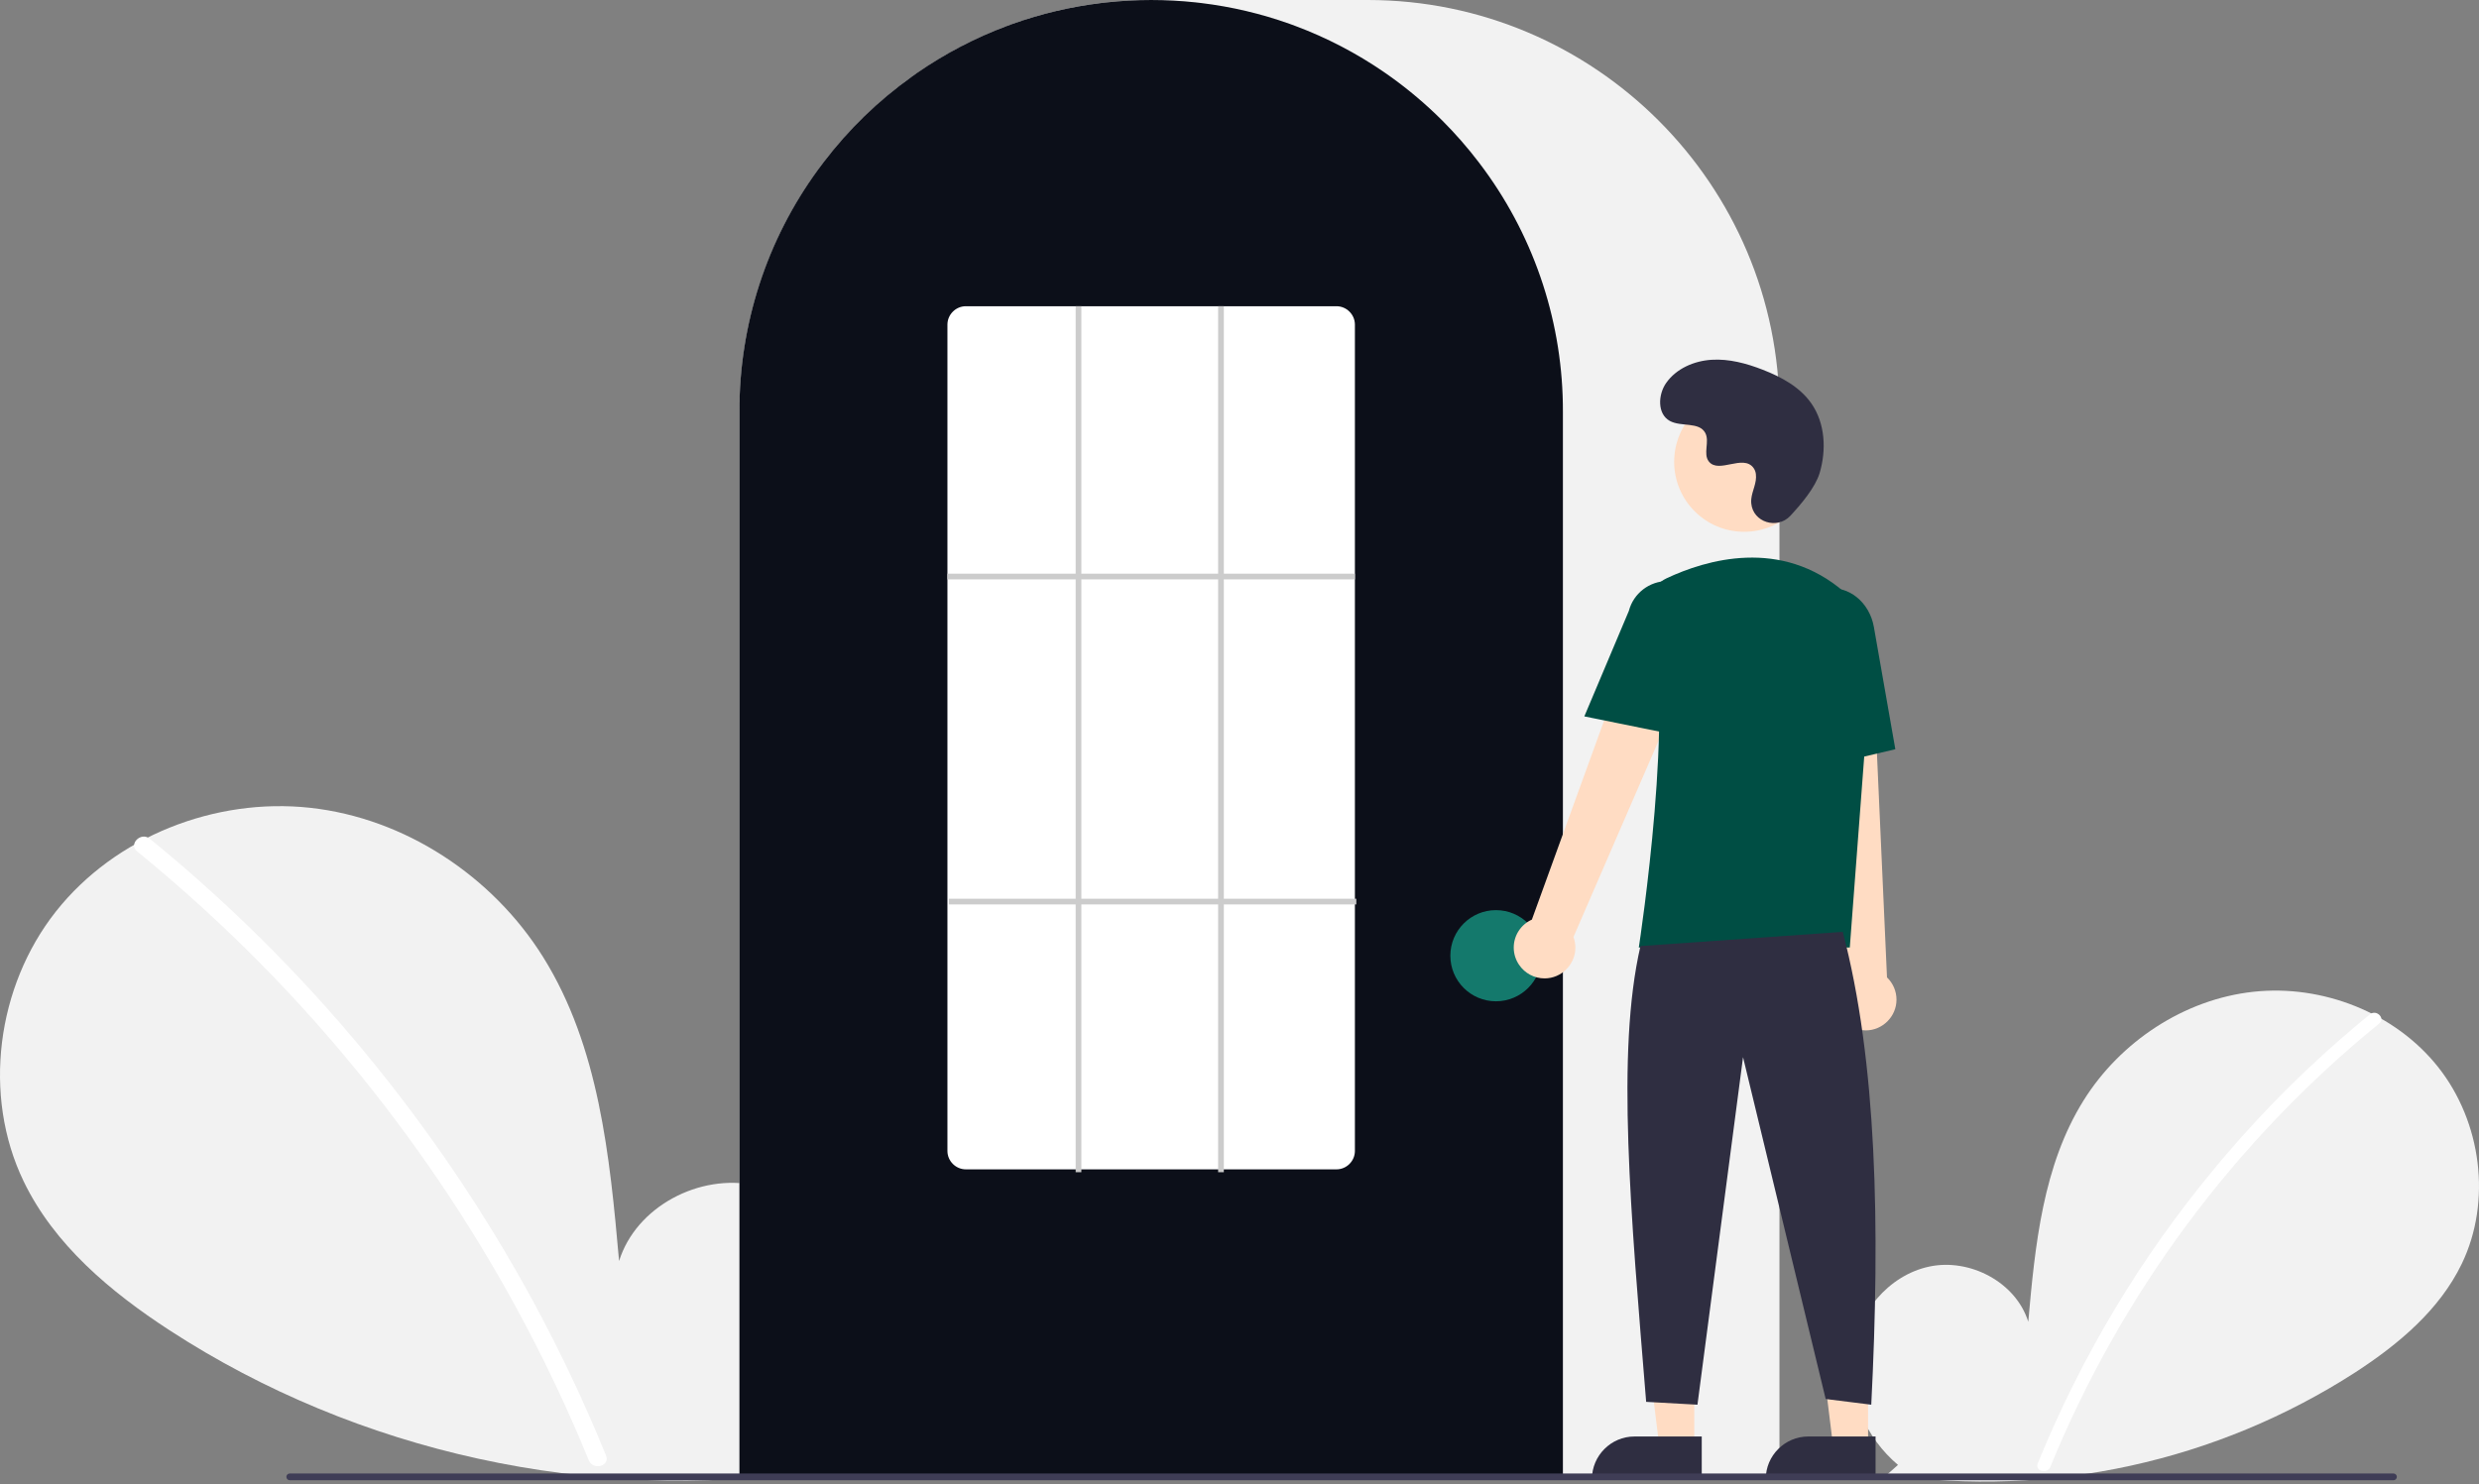
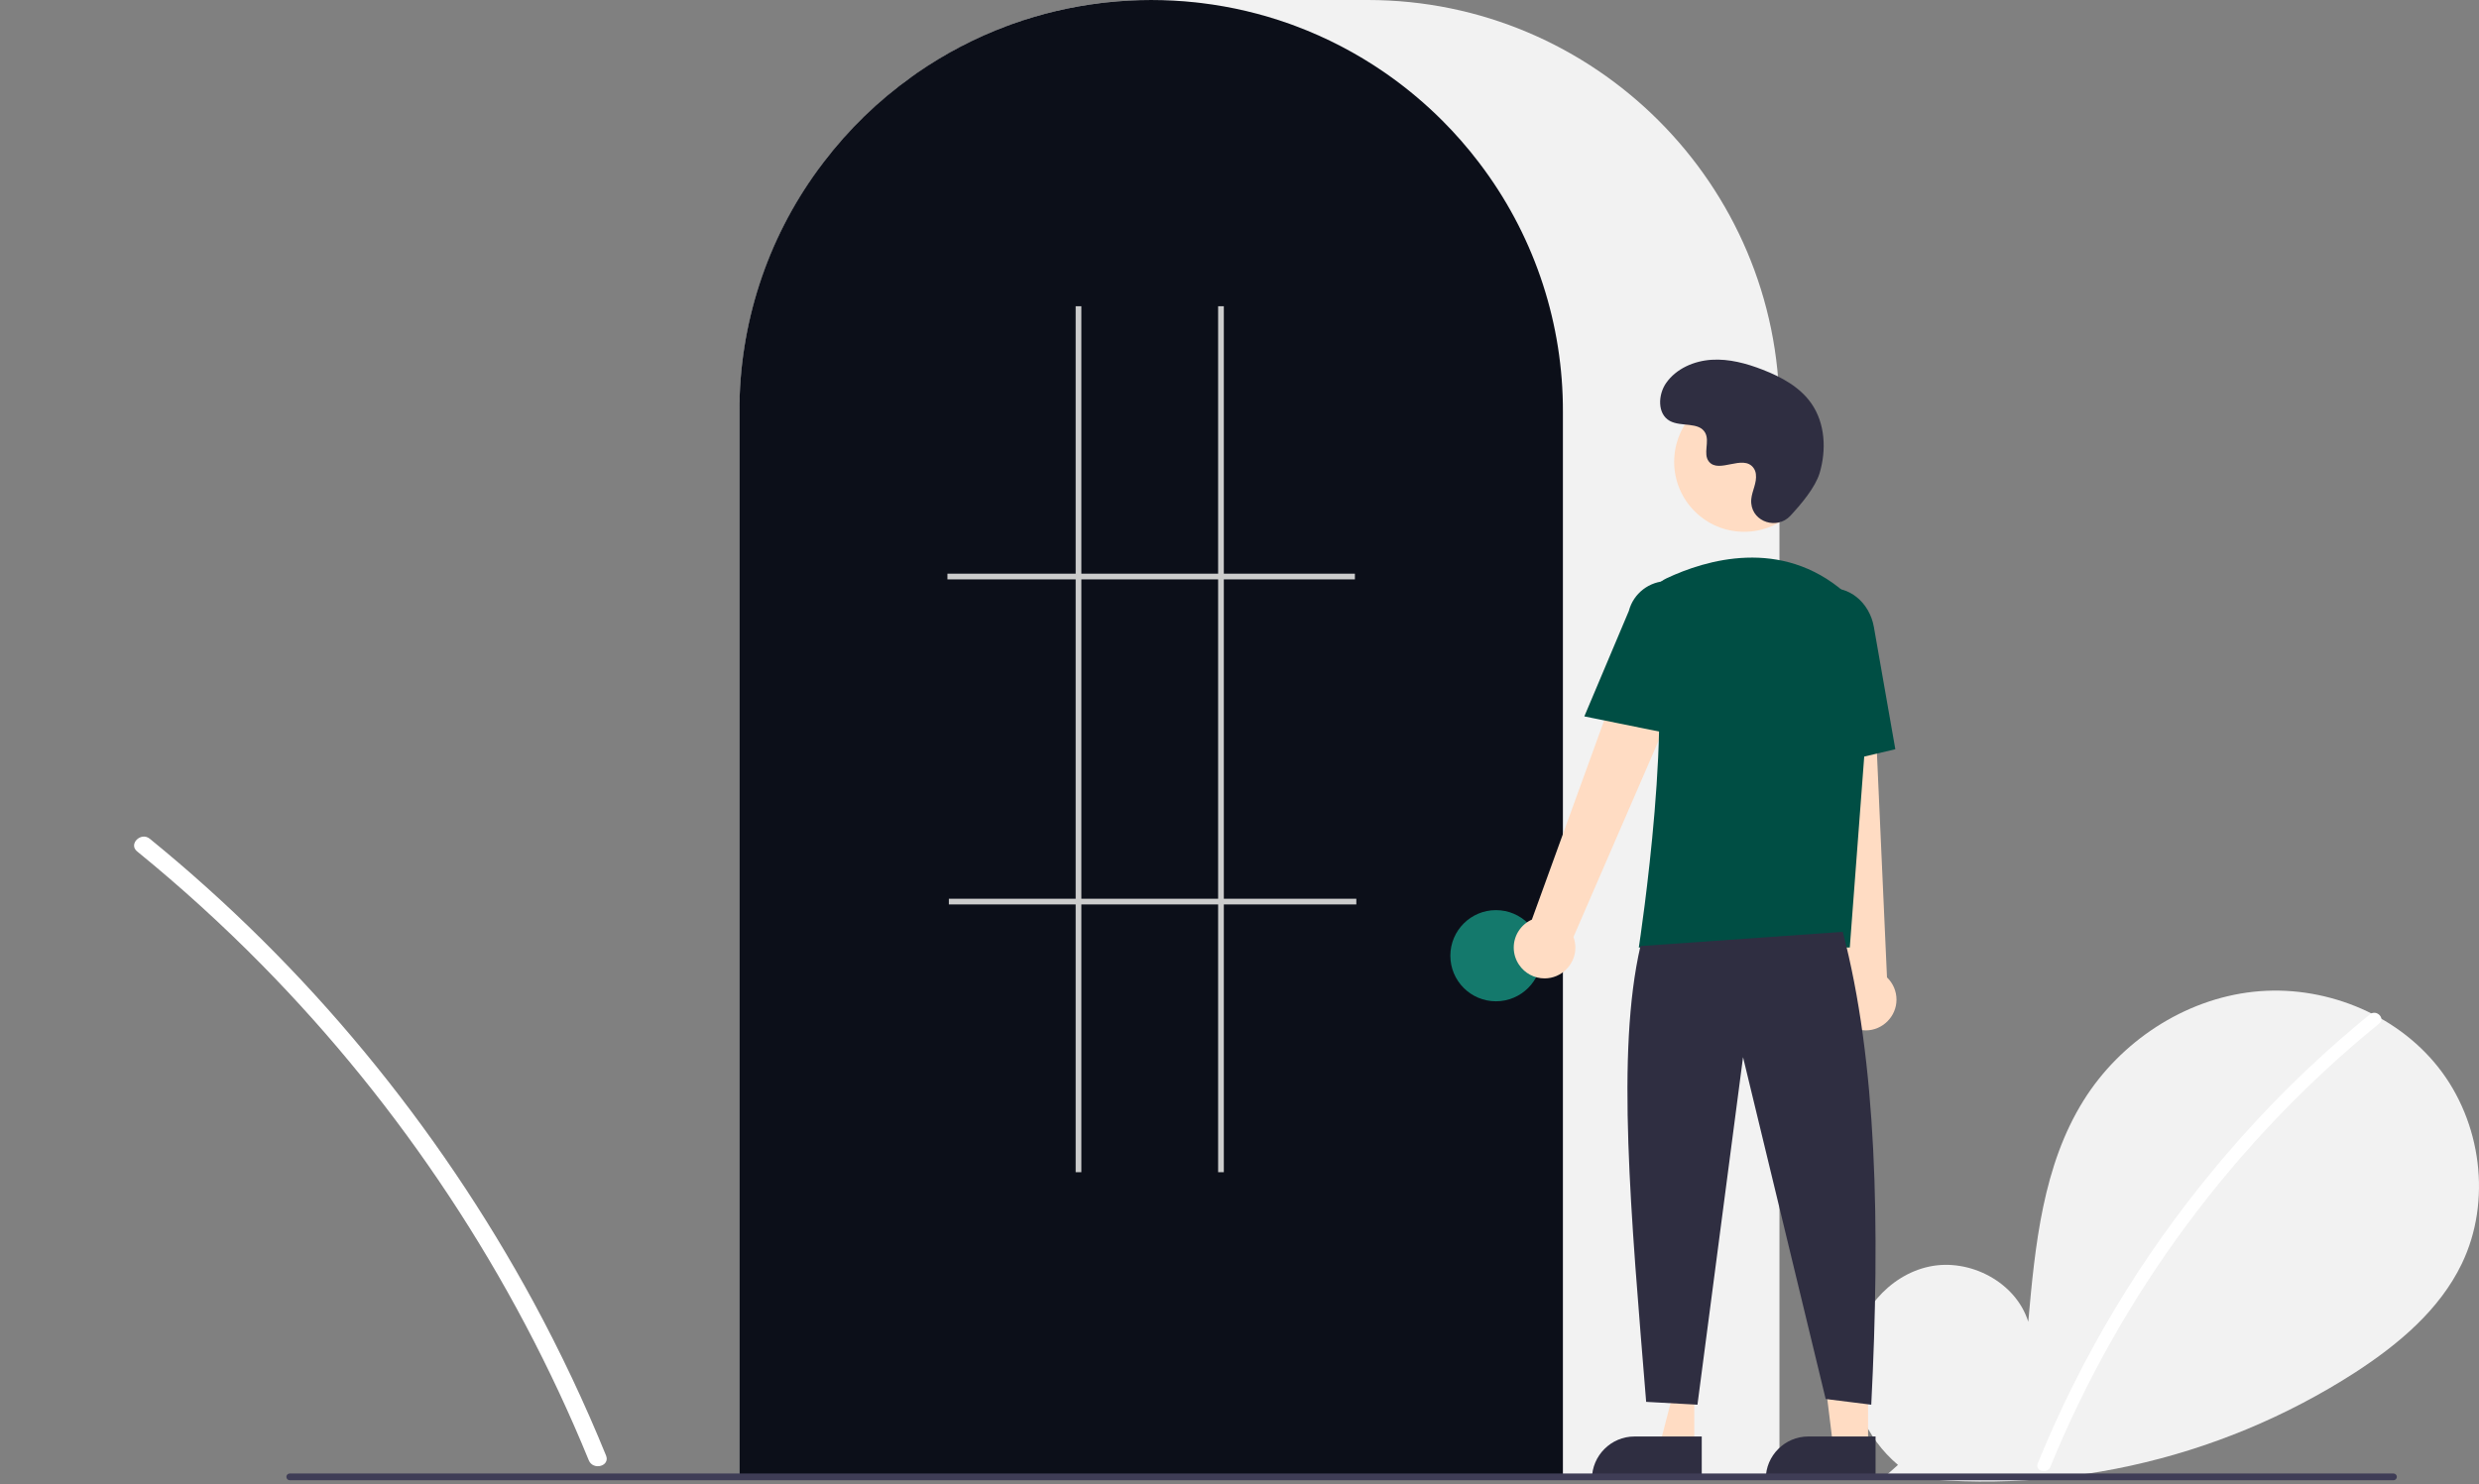
<svg xmlns="http://www.w3.org/2000/svg" width="100%" height="100%" viewBox="0 0 870 521" version="1.1" xml:space="preserve" style="fill-rule:evenodd;clip-rule:evenodd;stroke-linejoin:round;stroke-miterlimit:2;">
  <rect x="0" y="0" width="870" height="521" fill="#808080" stroke="none" />
  <g transform="matrix(1,0,0,1,-165,-189.931)">
    <path d="M831.092,704.187C819.954,694.776 813.188,679.908 814.963,665.434C816.737,650.96 827.726,637.654 841.981,634.58C856.236,631.506 872.485,640.015 876.815,653.939C879.198,627.093 881.943,599.122 896.217,576.26C909.141,555.559 931.525,540.746 955.785,538.096C980.045,535.446 1005.59,545.455 1020.72,564.603C1035.85,583.751 1039.55,611.588 1028.96,633.572C1021.15,649.767 1006.77,661.819 991.699,671.624C943.02,703.032 884.593,715.814 827.246,707.601L831.092,704.187Z" style="fill:rgb(242,242,242);fill-rule:nonzero;" />
  </g>
  <g transform="matrix(1,0,0,1,-165,-189.931)">
    <path d="M996.728,546.01C976.71,562.314 958.346,580.549 941.902,600.452C916.166,631.492 895.34,666.295 880.15,703.646C879.038,706.371 883.462,707.557 884.562,704.862C909.414,644.162 949.096,590.653 999.963,549.245C1002.25,547.385 998.993,544.165 996.728,546.01Z" style="fill:white;fill-rule:nonzero;" />
  </g>
  <g transform="matrix(1,0,0,1,-165,-189.931)">
-     <path d="M445.067,701.63C460.366,688.703 469.658,668.282 467.221,648.402C464.784,628.522 449.69,610.246 430.112,606.024C410.533,601.803 388.214,613.489 382.267,632.615C378.995,595.741 375.223,557.323 355.619,525.921C337.868,497.488 307.122,477.143 273.801,473.504C240.48,469.864 205.397,483.611 184.616,509.911C163.835,536.211 158.747,574.445 173.301,604.64C184.023,626.883 203.777,643.437 224.473,656.904C290.503,699.869 372.412,717.789 450.351,706.319" style="fill:rgb(242,242,242);fill-rule:nonzero;" />
-   </g>
+     </g>
  <g transform="matrix(1,0,0,1,-165,-189.931)">
    <path d="M217.567,484.373C245.061,506.767 270.284,531.813 292.871,559.149C315.461,586.457 335.35,615.892 352.257,647.04C361.707,664.513 370.196,682.488 377.687,700.886C379.214,704.629 373.137,706.258 371.627,702.557C358.359,670.121 341.944,639.064 322.618,609.83C303.385,580.702 281.373,553.509 256.889,528.632C243.041,514.568 228.43,501.276 213.123,488.817C209.985,486.262 214.455,481.839 217.567,484.373L217.567,484.373Z" style="fill:white;fill-rule:nonzero;" />
  </g>
  <g transform="matrix(1,0,0,1,-165,-189.931)">
    <path d="M789.5,708.931L424.5,708.931L424.5,334.431C424.5,254.753 489.322,189.931 569,189.931L645,189.931C724.678,189.931 789.5,254.753 789.5,334.431L789.5,708.931Z" style="fill:rgb(242,242,242);fill-rule:nonzero;" />
  </g>
  <g transform="matrix(1,0,0,1,-165,-189.931)">
    <path d="M713.5,708.931L424.5,708.931L424.5,334.431C424.42,303.905 434.091,274.137 452.096,249.486C452.76,248.582 453.422,247.689 454.104,246.805C462.815,235.381 473.18,225.32 484.859,216.955C485.518,216.475 486.181,216.003 486.853,215.531C496.625,208.769 507.196,203.24 518.325,199.072C518.986,198.822 519.659,198.571 520.332,198.33C530.397,194.738 540.83,192.278 551.44,190.994C552.098,190.904 552.773,190.834 553.448,190.764C563.787,189.658 574.215,189.658 584.554,190.764C585.227,190.834 585.902,190.904 586.568,190.995C597.175,192.279 607.606,194.739 617.668,198.33C618.341,198.571 619.014,198.822 619.677,199.073C630.669,203.188 641.115,208.634 650.783,215.289C651.455,215.75 652.127,216.222 652.79,216.693C659.336,221.366 665.485,226.572 671.173,232.257C675.735,236.818 679.986,241.679 683.898,246.808C684.578,247.689 685.24,248.582 685.903,249.485C703.909,274.136 713.58,303.904 713.5,334.431L713.5,708.931Z" style="fill:rgb(12,15,25);fill-rule:nonzero;" />
  </g>
  <circle cx="525" cy="335.5" r="16" style="fill:rgb(20,121,108);" />
-   <path d="M594.599,507.783L582.339,507.783L576.506,460.495L594.601,460.496L594.599,507.783Z" style="fill:rgb(255,220,195);fill-rule:nonzero;" />
+   <path d="M594.599,507.783L582.339,507.783L594.601,460.496L594.599,507.783Z" style="fill:rgb(255,220,195);fill-rule:nonzero;" />
  <path d="M573.582,504.28L597.225,504.28L597.225,519.167L558.695,519.167C558.695,511 565.415,504.28 573.582,504.28L573.582,504.28Z" style="fill:rgb(47,46,65);fill-rule:nonzero;" />
  <path d="M655.599,507.783L643.339,507.783L637.506,460.495L655.601,460.496L655.599,507.783Z" style="fill:rgb(255,220,195);fill-rule:nonzero;" />
  <path d="M634.582,504.28L658.225,504.28L658.225,519.167L619.695,519.167C619.695,511 626.415,504.28 634.582,504.28L634.582,504.28Z" style="fill:rgb(47,46,65);fill-rule:nonzero;" />
  <g transform="matrix(1,0,0,1,-165,-189.931)">
    <path d="M698.098,528.6C696.89,526.821 696.244,524.718 696.244,522.567C696.244,518.336 698.744,514.482 702.608,512.757L744.284,397.891L764.791,409.082L717.206,518.853C717.648,520.05 717.874,521.316 717.874,522.593C717.874,528.518 712.999,533.394 707.073,533.394C703.473,533.394 700.1,531.593 698.098,528.6Z" style="fill:rgb(255,220,195);fill-rule:nonzero;" />
  </g>
  <g transform="matrix(1,0,0,1,-165,-189.931)">
    <path d="M814.336,550.184C811.001,548.272 808.937,544.709 808.937,540.865C808.937,538.343 809.825,535.901 811.443,533.968L798.533,412.458L821.87,413.525L827.236,533.045C829.365,535.082 830.57,537.903 830.57,540.849C830.57,546.774 825.694,551.65 819.769,551.65C817.861,551.65 815.986,551.144 814.336,550.184L814.336,550.184Z" style="fill:rgb(255,220,195);fill-rule:nonzero;" />
  </g>
  <circle cx="612.106" cy="162.123" r="24.561" style="fill:rgb(255,220,195);" />
  <g transform="matrix(1,0,0,1,-165,-189.931)">
    <path d="M814.18,522.549L740.133,522.549L740.222,521.973C740.355,521.112 753.419,435.534 743.784,407.537C741.791,401.868 744.427,395.536 749.853,392.954L749.853,392.954C763.625,386.468 790.061,378.483 812.373,397.863C819.025,403.736 822.534,412.413 821.833,421.259L814.18,522.549Z" style="fill:rgb(0,78,68);fill-rule:nonzero;" />
  </g>
  <g transform="matrix(1,0,0,1,-165,-189.931)">
    <path d="M754.354,448.181L721.018,441.418L736.644,404.388C738.246,398.244 743.838,393.922 750.188,393.922C757.867,393.922 764.186,400.241 764.186,407.92C764.186,409.089 764.039,410.253 763.75,411.386L754.354,448.181Z" style="fill:rgb(0,78,68);fill-rule:nonzero;" />
  </g>
  <g transform="matrix(1,0,0,1,-165,-189.931)">
    <path d="M797.05,460.739L795.046,414.797C793.527,406.161 798.47,397.997 806.074,396.663C813.679,395.333 821.105,401.323 822.632,410.023L830.165,452.95L797.05,460.739Z" style="fill:rgb(0,78,68);fill-rule:nonzero;" />
  </g>
  <g transform="matrix(1,0,0,1,-165,-189.931)">
    <path d="M811.716,517.049C823.631,562.426 824.93,620.119 821.716,683.049L805.716,681.049L776.716,561.049L760.716,683.049L742.716,682.049C737.339,616.02 732.103,559.334 740.716,522.049L811.716,517.049Z" style="fill:rgb(47,46,65);fill-rule:nonzero;" />
  </g>
  <g transform="matrix(1,0,0,1,-165,-189.931)">
    <path d="M793.289,371.035C788.707,375.916 780.198,373.295 779.601,366.628C779.554,366.11 779.557,365.589 779.611,365.072C779.919,362.118 781.625,359.437 781.217,356.318C781.124,355.542 780.835,354.802 780.377,354.169C776.725,349.28 768.154,356.356 764.708,351.93C762.595,349.216 765.079,344.943 763.458,341.91C761.318,337.906 754.979,339.881 751.004,337.688C746.581,335.249 746.846,328.463 749.757,324.336C753.308,319.302 759.533,316.616 765.68,316.229C771.828,315.842 777.933,317.504 783.673,319.741C790.194,322.282 796.66,325.794 800.673,331.528C805.554,338.501 806.023,347.876 803.583,356.03C802.098,360.99 797.031,367.049 793.289,371.035Z" style="fill:rgb(47,46,65);fill-rule:nonzero;" />
  </g>
  <g transform="matrix(1,0,0,1,-165,-189.931)">
    <path d="M1004.98,709.574L266.688,709.574C266.036,709.572 265.5,709.035 265.5,708.383C265.5,707.732 266.036,707.195 266.688,707.193L1004.98,707.193C1005.63,707.195 1006.17,707.732 1006.17,708.383C1006.17,709.035 1005.63,709.572 1004.98,709.574Z" style="fill:rgb(63,61,86);fill-rule:nonzero;" />
  </g>
  <g transform="matrix(1,0,0,1,-165,-189.931)">
-     <path d="M634,600.431L504,600.431C500.459,600.45 497.527,597.556 497.5,594.015L497.5,303.846C497.527,300.305 500.459,297.412 504,297.431L634,297.431C637.541,297.412 640.473,300.305 640.5,303.846L640.5,594.015C640.473,597.556 637.541,600.45 634,600.431Z" style="fill:white;fill-rule:nonzero;" />
-   </g>
+     </g>
  <rect x="332.5" y="201.39" width="143" height="2" style="fill:rgb(204,204,204);" />
  <rect x="333" y="315.5" width="143" height="2" style="fill:rgb(204,204,204);" />
  <rect x="377.5" y="107.5" width="2" height="304" style="fill:rgb(204,204,204);" />
  <rect x="427.5" y="107.5" width="2" height="304" style="fill:rgb(204,204,204);" />
</svg>